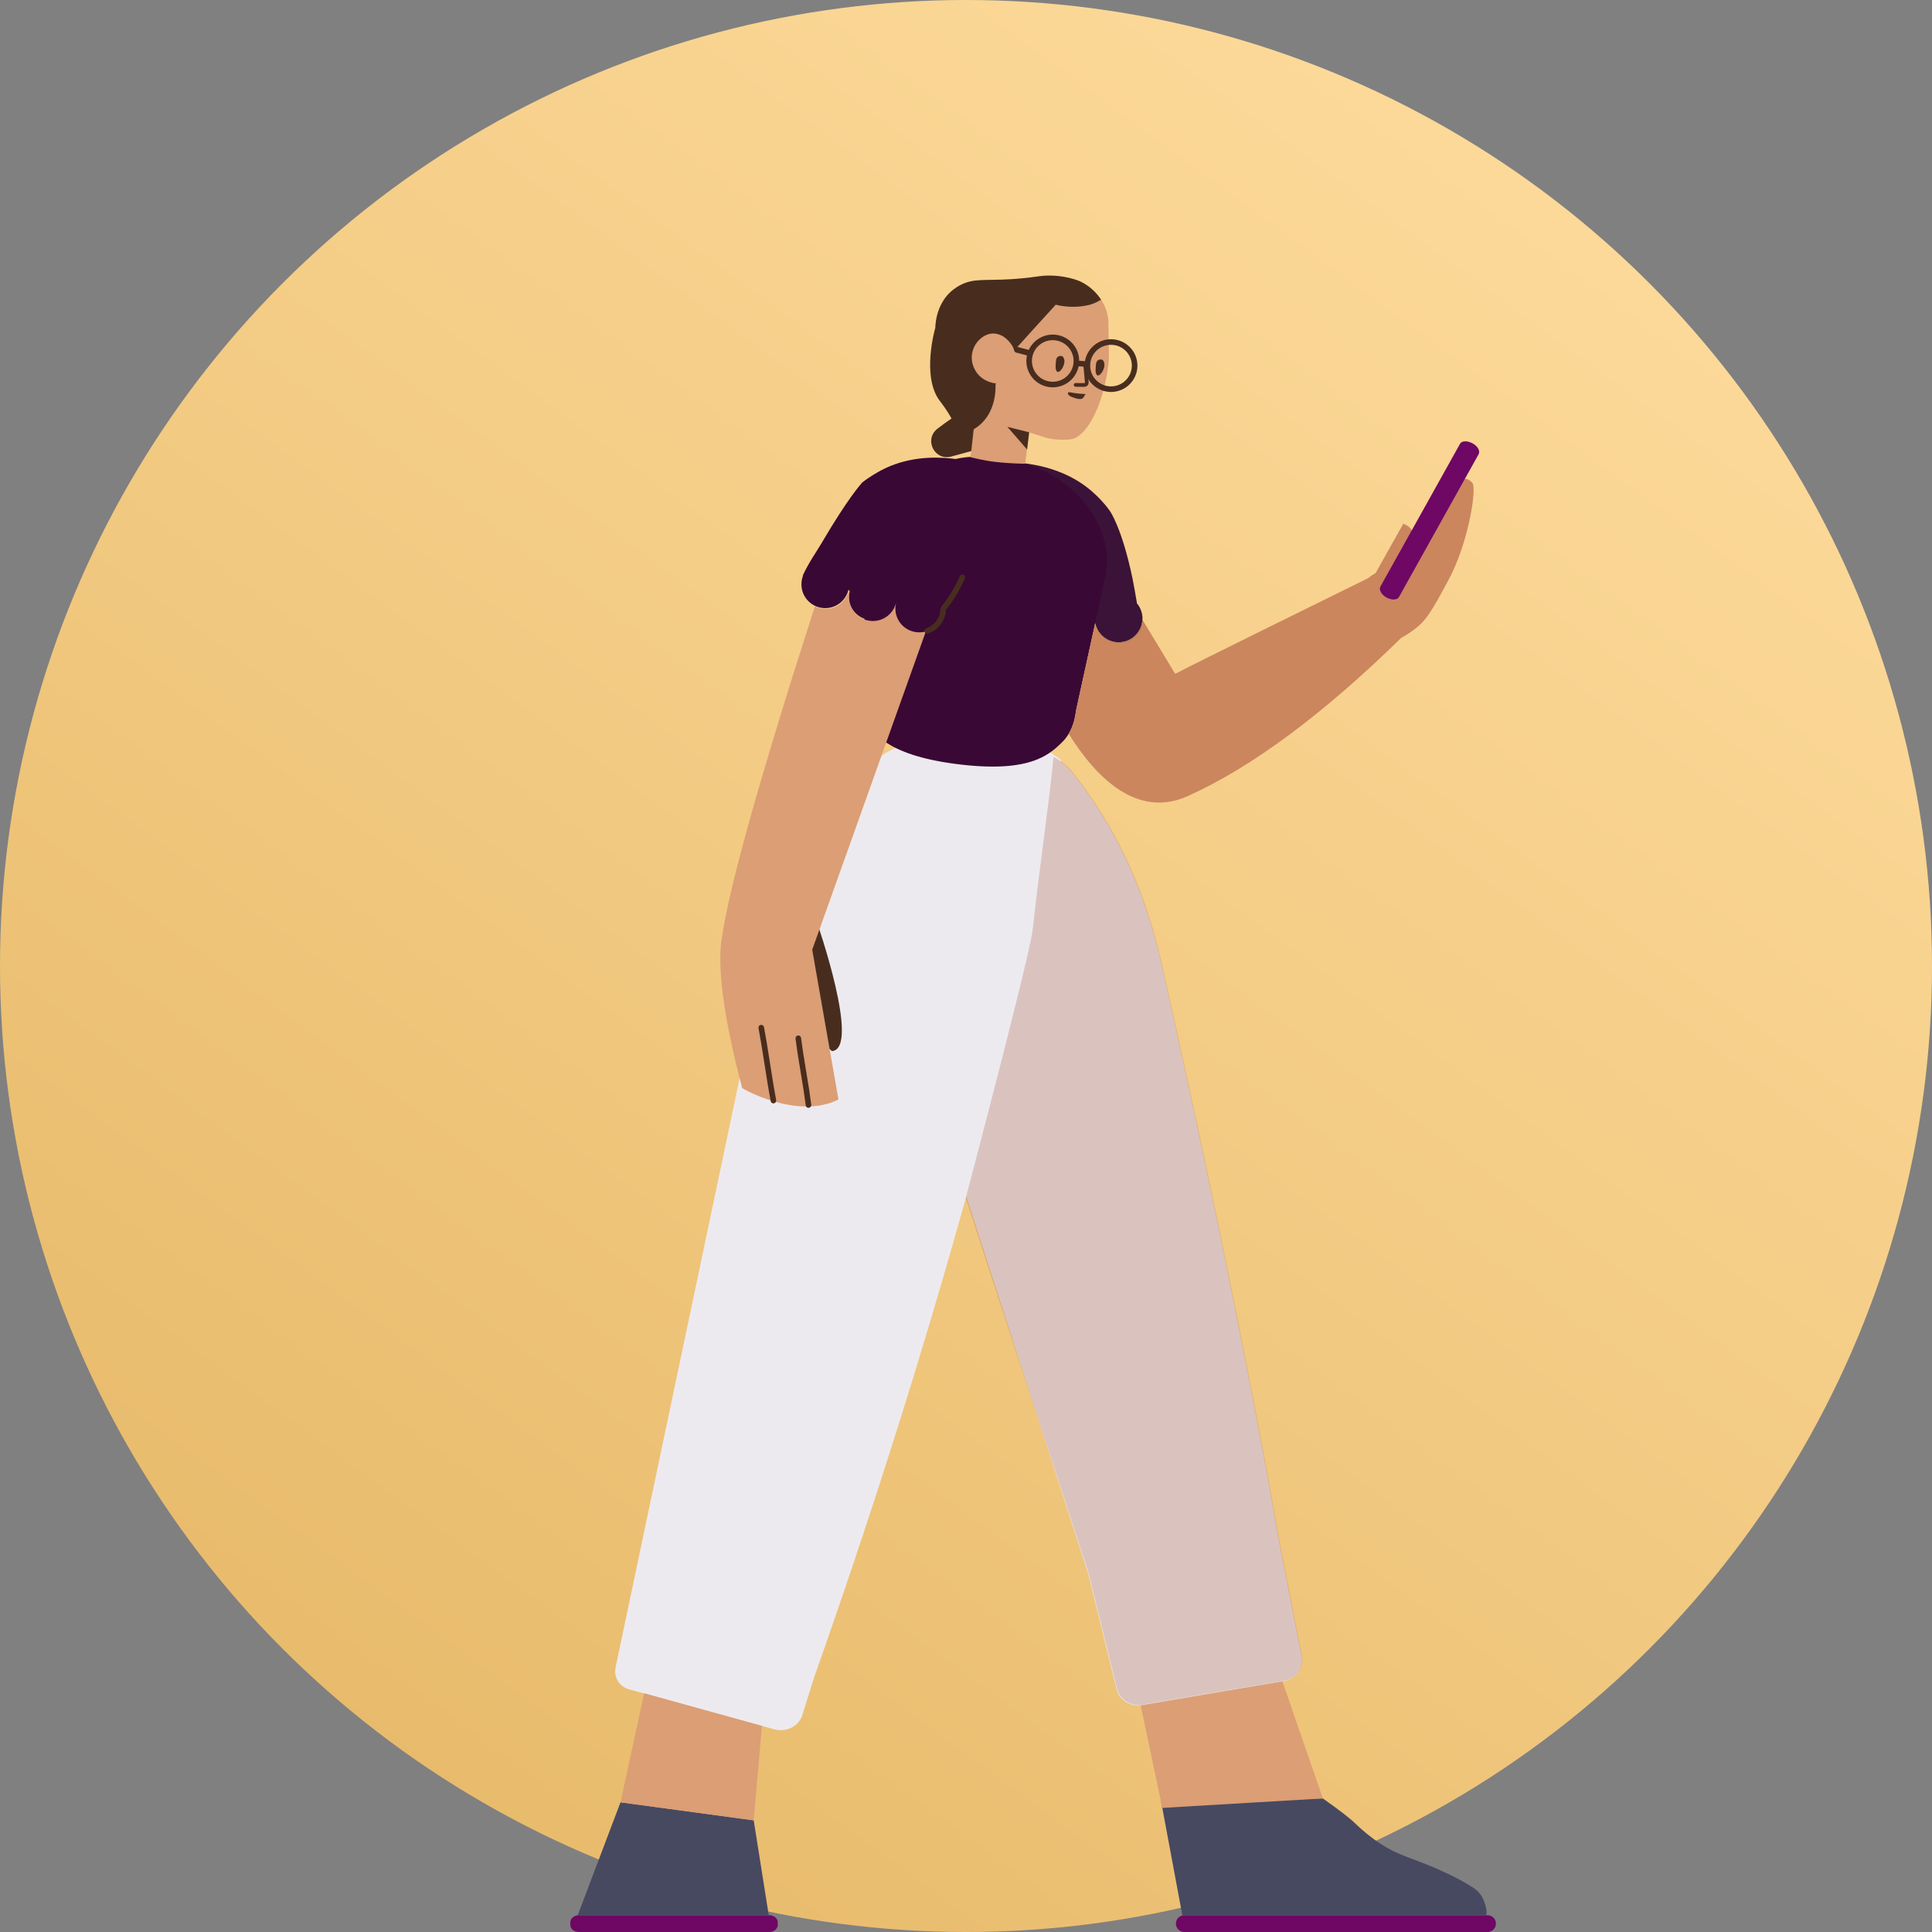
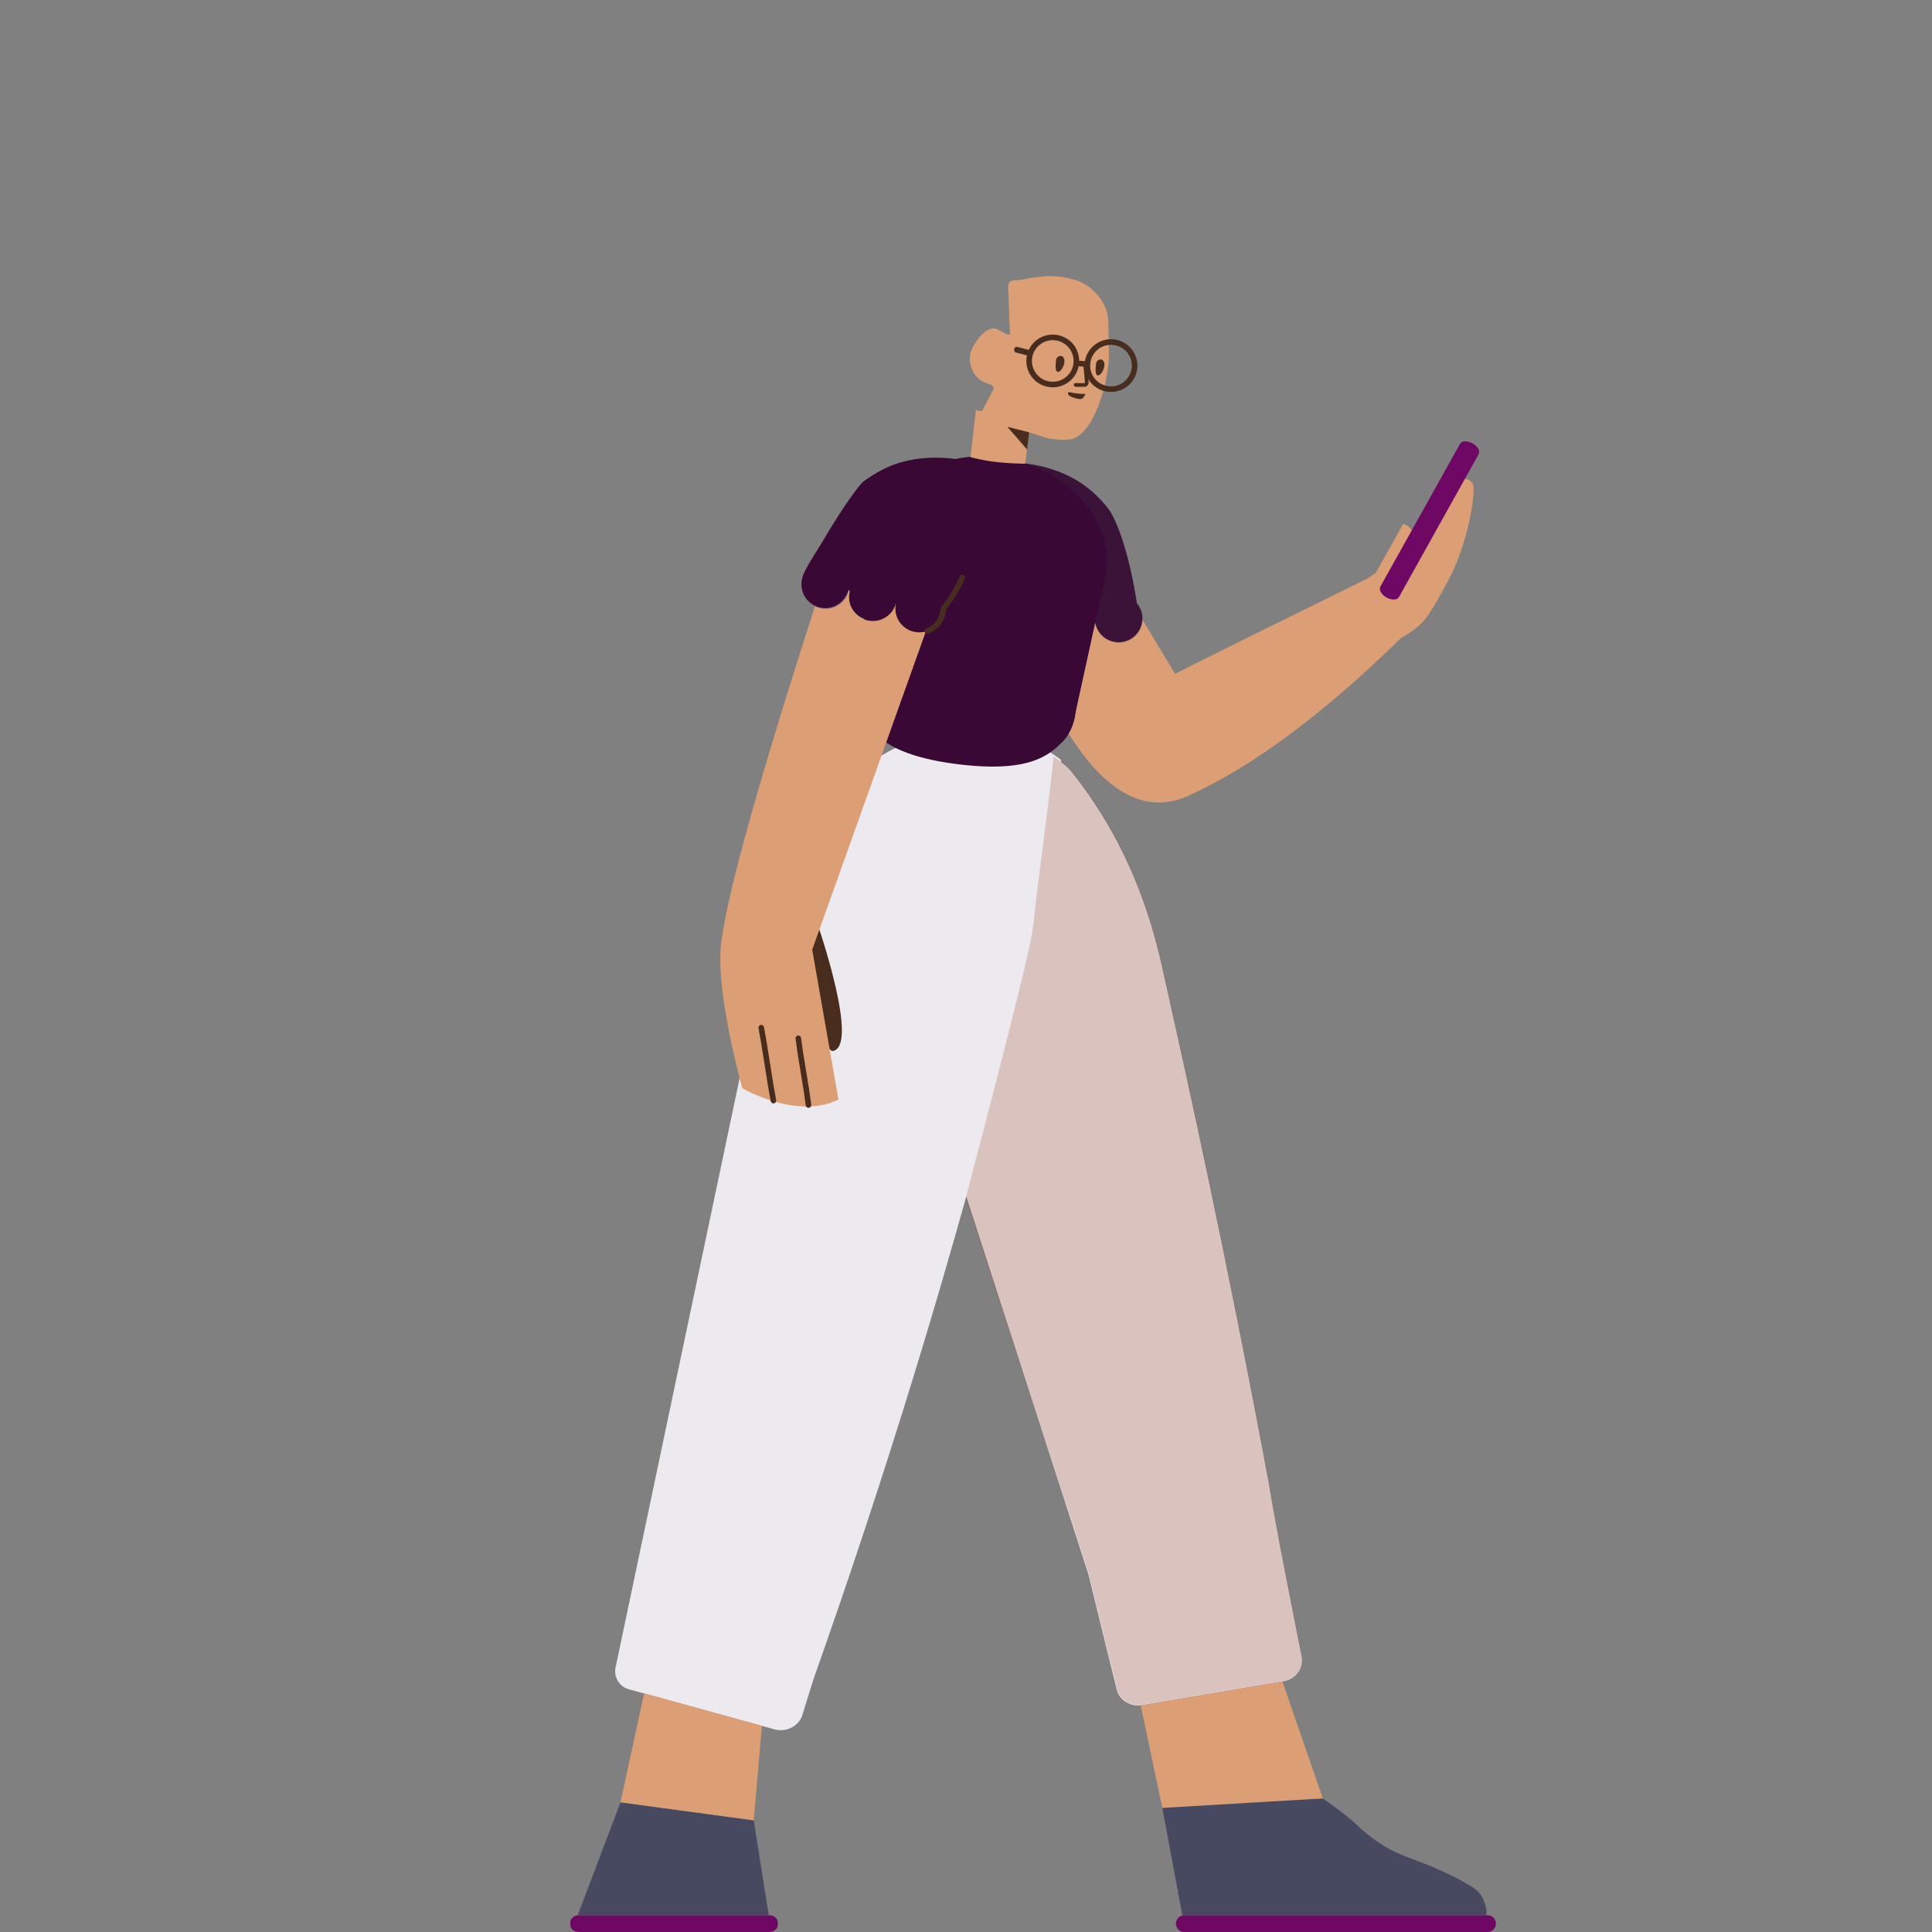
<svg xmlns="http://www.w3.org/2000/svg" width="524" height="524" viewBox="0 0 524 524" fill="none">
  <rect x="0" y="0" width="524" height="524" fill="#808080" stroke="none" />
-   <circle cx="262" cy="262" r="262" fill="url(#paint0_linear)" />
  <path d="M321.205 519.458C319.951 519.458 318.934 520.475 318.934 521.729C318.934 522.983 319.951 524 321.205 524H403.458C404.712 524 405.729 522.983 405.729 521.729C405.729 520.475 404.712 519.458 403.458 519.458H321.205ZM156.952 524H208.676C209.887 524 210.946 523.127 210.946 522.079V521.38C210.946 520.332 209.937 519.458 208.676 519.458H156.952C155.741 519.458 154.682 520.332 154.682 521.38V522.079C154.682 523.127 155.691 524 156.952 524Z" fill="#6F0765" />
  <path d="M320.683 519.519C320.85 519.48 321.025 519.459 321.205 519.459H403.101C403.155 519.182 403.182 518.834 403.174 518.383C403.118 518.031 403.111 517.627 403.003 517.225C402.355 514.814 401.57 513.213 399.274 511.789C396.978 510.366 394.634 509.094 392.192 507.976C383.185 503.743 380.108 503.796 374.185 499.913C371.735 498.29 369.481 496.412 367.376 494.379C365.973 493.024 363.109 490.823 358.782 487.775L314.898 488.49L320.683 519.519ZM156.677 519.474C156.768 519.464 156.86 519.459 156.953 519.459H208.502L204.423 493.716L168.293 488.822L156.677 519.474Z" fill="#474961" />
  <path d="M262.071 324.519C273.857 360.958 282.81 388.673 295.196 426.959L302.786 457.88C303.339 460.951 306.505 463.016 309.773 462.462L348.174 455.966C351.441 455.412 353.652 452.441 353.049 449.369C351.592 442.067 350.335 435.621 349.279 430.182C347.47 421.017 346.616 416.585 345.61 410.945C345.007 407.521 344.504 404.65 344.203 402.737C332.542 340.04 321.785 291.897 315.955 265.711C313.492 254.481 308.767 233.279 292.532 211.776C291.477 210.417 290.622 209.359 290.12 208.704C289.369 207.936 288.574 207.265 287.755 206.681C287.774 206.5 287.792 206.32 287.811 206.139C283.724 203.212 280.283 199.733 263.934 198.774C263.53 198.774 263.076 198.724 262.672 198.724C246.827 198.169 232.143 206.495 224.977 219.766L212.715 242.424C210.949 245.653 209.687 249.085 208.981 252.617L166.955 452.261C166.405 454.871 167.982 457.458 170.554 458.166L210.091 469.047C213.32 469.905 216.701 468.139 217.61 465.162L220.688 455.271C230.074 428.779 239.258 401.075 248.089 372.312C253.042 356.129 257.695 340.191 262.071 324.519Z" fill="#EDEAEF" />
  <path d="M221.658 250.393C221.658 250.393 233.464 284.339 225.673 285.089C225.673 285.089 221.364 282.156 218.873 273.996L216.838 259.035L221.658 250.393Z" fill="#482D1F" />
  <path opacity="0.2" d="M285.387 205.082C285.508 205.169 285.628 205.256 285.749 205.343C284.135 221.129 281.855 235.557 280.191 251.344C280.164 251.438 280.137 251.532 280.11 251.626C280.104 251.81 280.093 251.979 280.077 252.13C279.608 256.427 273.563 280.682 261.944 324.895C275.515 366.843 281.723 384.894 295.294 426.843L302.884 457.764C303.436 460.835 306.603 462.9 309.87 462.346L348.271 455.85C351.538 455.296 353.75 452.325 353.147 449.253C351.689 441.951 350.433 435.505 349.377 430.066C347.568 420.901 346.713 416.469 345.708 410.829C345.105 407.405 344.602 404.534 344.301 402.621C332.639 339.924 321.883 291.781 316.053 265.595C313.59 254.365 308.865 233.163 292.63 211.66C291.574 210.301 290.72 209.243 290.217 208.588C288.73 207.066 287.074 205.929 285.387 205.082Z" fill="#8C2A00" />
  <path d="M277.512 125.601C275.724 125.086 273.852 124.694 271.904 124.442L269.049 124.092C265.51 123.636 262.203 123.813 259.155 124.492L259.155 124.492C258.793 124.443 258.42 124.397 258.036 124.356C252.839 123.802 245.673 124.003 238.962 127.578C238.053 128.081 236.136 129.088 233.865 130.851C233.815 130.851 233.815 130.901 233.815 130.901C233.461 131.304 229.828 135.382 223.066 146.912C221.401 149.731 219.332 152.601 217.768 156.025C217.742 156.115 217.736 156.209 217.747 156.3C217.499 156.984 217.364 157.723 217.364 158.492C217.364 162.051 220.256 164.937 223.823 164.937C226.86 164.937 229.407 162.846 230.098 160.028L230.397 160.107C230.256 160.636 230.181 161.192 230.181 161.765C230.181 164.555 231.959 166.932 234.446 167.828L232.506 183.623C232.489 184.179 232.478 184.684 232.41 185.234C232.153 187.739 232.15 191.492 233.972 194.455C236.511 198.622 240.294 204.667 258.901 207.154C278.911 209.814 284.394 204.907 287.978 201.391C290.457 199.007 291.4 195.876 291.77 193.284C291.837 192.734 291.949 192.24 292.066 191.697L297.048 168.99C297.622 171.963 300.243 174.209 303.391 174.209C306.958 174.209 309.85 171.324 309.85 167.764C309.85 166.199 309.29 164.763 308.36 163.647C307.948 161.128 307.536 158.842 307.125 156.788C304.248 142.993 300.968 138.512 300.968 138.512C299.303 136.195 297.688 134.685 296.931 133.98C291.381 128.744 284.518 126.68 279.371 125.874C278.722 125.761 278.101 125.672 277.512 125.601Z" fill="#390835" />
  <path d="M358.779 487.775L347.817 456.024L309.383 462.552L315.248 490.342L358.779 487.775ZM206.652 468.103L174.714 459.244L168.29 488.822L204.42 493.716L206.652 468.103ZM279.104 117.249C279.24 117.294 279.379 117.339 279.521 117.384C283.86 118.794 283.608 118.693 283.911 118.794C287.14 119.499 289.865 119.247 290.37 119.147C294.558 118.593 299.049 110.587 300.563 99.359C300.715 98.453 300.715 97.547 300.765 96.641L300.614 87.628C300.614 85.614 300.059 83.651 299.049 81.939C298.948 81.737 298.847 81.586 298.747 81.435C298.393 80.932 298.04 80.428 297.687 80.025C296.324 78.414 294.71 77.256 293.044 76.451C289.108 74.84 284.668 74.689 282.195 75.041C281.842 75.091 280.732 75.242 279.167 75.444C277.704 75.796 276.291 75.998 274.828 76.048C274.02 76.098 273.415 76.803 273.415 77.609C273.718 85.396 273.886 89.692 273.919 90.498C273.97 91.706 270.892 89.088 269.529 89.038C267.107 88.988 264.079 92.915 263.322 95.432C262.515 98.05 263.474 100.719 265.089 102.38C266.249 103.538 267.612 104.042 268.52 104.294C268.924 104.294 269.378 104.696 269.529 105.2C269.529 105.2 269.529 105.25 269.58 105.301L266.451 111.292C266.401 111.443 266.35 111.494 266.35 111.494C266.35 111.494 266.397 111.519 266.482 111.565L264.685 111.191L263.222 123.993C263.222 123.993 266.561 124.93 270.378 125.327C272.922 125.591 275.482 125.741 278.057 125.775L279.104 117.249ZM309.841 168.065C309.684 171.485 306.855 174.209 303.389 174.209C300.242 174.209 297.621 171.963 297.047 168.99L292.065 191.697C291.947 192.24 291.836 192.734 291.768 193.283C291.512 195.08 290.981 197.135 289.854 199.02C297.371 211.056 308.493 222.086 322.23 215.877C339.586 208.033 358.855 193.738 380.038 172.992C381.079 172.426 382.302 171.688 383.551 170.749C386.773 168.332 388.238 165.965 393.041 156.953C397.787 147.991 400.297 134.667 399.535 131.344C399.36 130.841 397.652 128.779 395.66 130.693C393.492 132.757 386.539 144.164 383.434 149.451C383.394 149.518 383.351 149.584 383.306 149.649C384.089 146.309 383.792 143.176 380.596 142.059C380.596 142.059 377.07 148.376 373.103 155.411C372.354 155.855 371.628 156.34 370.95 156.88C363.334 160.625 323.88 180.036 318.731 182.763L309.841 168.065ZM251.117 171.244C250.542 171.412 249.934 171.502 249.305 171.502C245.738 171.502 242.846 168.616 242.846 165.057C242.846 164.571 242.9 164.097 243.002 163.642L242.985 163.637C242.254 166.396 239.735 168.43 236.74 168.43C233.173 168.43 230.281 165.545 230.281 161.986C230.281 161.413 230.356 160.857 230.496 160.328L230.197 160.249C229.507 163.067 226.959 165.158 223.923 165.158C222.874 165.158 221.883 164.908 221.008 164.466C206.154 210.619 197.757 240.551 195.815 254.263C195.704 254.718 195.621 255.208 195.567 255.733C194.701 264.162 196.612 277.288 201.298 295.111C201.338 295.217 216.164 303.812 227.408 298.21L220.293 257.581L251.117 171.244V171.244Z" fill="#DB9E75" />
  <path opacity="0.177" d="M278.061 125.774C290.107 129.466 298.248 138.81 299.994 148.795C300.477 151.492 300.283 154.309 299.651 156.971L297.075 168.711C297.437 171.928 300.173 174.429 303.494 174.429C307.061 174.429 309.953 171.544 309.953 167.985C309.953 166.399 309.379 164.924 308.427 163.777C307.927 160.486 307.789 159.809 307.228 157.009C304.352 143.213 301.072 138.732 301.072 138.732C299.407 136.416 297.724 134.783 296.967 134.078C291.416 128.842 284.94 126.779 279.793 125.973C279.214 125.873 278.631 125.811 278.061 125.774Z" fill="#444444" />
-   <path opacity="0.2" d="M309.841 168.065C309.684 171.484 306.855 174.209 303.389 174.209C300.242 174.209 297.621 171.963 297.047 168.99L292.065 191.696C291.947 192.24 291.836 192.734 291.768 193.283C291.512 195.08 290.981 197.134 289.854 199.02C297.371 211.056 308.493 222.086 322.23 215.877C339.586 208.033 358.855 193.738 380.038 172.992C381.079 172.426 382.302 171.688 383.551 170.748C386.773 168.332 388.238 165.965 393.041 156.953C397.787 147.991 400.297 134.667 399.535 131.344C399.36 130.84 397.652 128.779 395.66 130.692C393.492 132.757 386.539 144.164 383.434 149.451C383.394 149.518 383.351 149.584 383.306 149.649C384.089 146.309 383.792 143.176 380.596 142.059C380.596 142.059 377.07 148.376 373.103 155.411C372.354 155.855 371.628 156.34 370.95 156.88C363.334 160.625 323.88 180.035 318.731 182.763L309.841 168.065Z" fill="#8C2A00" />
  <path d="M399.366 120.231C397.953 119.476 396.439 119.526 395.985 120.382L374.387 159.101C373.933 159.957 374.639 161.266 376.052 162.071C377.465 162.826 378.979 162.776 379.433 161.92L401.031 123.202C401.536 122.296 400.779 120.986 399.366 120.231Z" fill="#6F0765" />
-   <path d="M270.19 103.967L269.934 103.991C269.278 103.84 267.209 103.538 265.594 101.877C263.979 100.265 263.021 97.597 263.878 94.979C264.635 92.461 267.057 90.397 269.48 90.447C270.842 90.498 271.952 91.152 272.104 91.253C273.87 92.411 274.677 94.022 274.677 94.022L275.178 95.152C275.355 94.875 275.524 94.615 275.686 94.375C279.219 90.447 282.751 86.57 286.334 82.643C288.352 83.147 291.683 83.6 295.467 82.694C296.678 82.392 297.738 81.787 298.646 81.284C298.293 80.78 297.94 80.277 297.587 79.874C296.224 78.263 294.61 77.105 292.944 76.299C289.008 74.688 284.568 74.537 282.095 74.89C281.742 74.94 280.632 75.091 279.067 75.292C278.613 75.343 278.159 75.393 277.604 75.443C276.292 75.544 275.283 75.645 274.677 75.695C267.007 76.199 264.03 75.343 260.195 77.457C259.488 77.86 257.873 78.817 256.511 80.579C254.392 83.344 253.75 86.473 253.656 89.072L253.635 89.038C253.635 89.038 249.85 102.128 254.896 108.724C256.403 110.693 257.406 112.268 258.071 113.508C256.92 114.288 255.594 115.234 254.19 116.327C250.557 119.247 253.483 125.037 257.974 123.829L263.435 122.347L264.1 116.416C270.073 112.95 270.071 105.809 270.002 104.318C270.064 104.201 270.127 104.084 270.19 103.967Z" fill="#482D1F" />
  <path d="M278.572 121.926L273.216 115.765L279.127 117.251L278.572 121.926Z" fill="#482D1F" />
  <path d="M297.29 98.553C297.189 99.409 296.987 100.92 297.391 101.574C298.047 102.632 299.813 100.215 299.51 98.503C299.359 97.798 299.006 97.496 298.602 97.496C297.946 97.446 297.391 97.899 297.29 98.553ZM286.441 97.597C286.34 98.453 286.138 99.963 286.542 100.618C287.198 101.675 288.964 99.258 288.661 97.546C288.51 96.842 288.156 96.54 287.753 96.54C287.097 96.489 286.542 96.942 286.441 97.597ZM294.815 98.659C294.79 98.382 294.545 98.177 294.267 98.202C293.99 98.227 293.785 98.472 293.81 98.75L294.262 103.739C294.262 103.803 294.193 103.889 294.173 103.891C293.831 103.917 293.622 103.917 292.76 103.901C292.353 103.893 292.072 103.889 291.739 103.889C291.461 103.889 291.235 104.115 291.235 104.394C291.235 104.673 291.461 104.899 291.739 104.899C292.064 104.899 292.339 104.902 292.741 104.91C293.64 104.927 293.863 104.927 294.212 104.899C294.806 104.899 295.272 104.318 295.27 103.694L294.815 98.659ZM290.982 107.767C291.487 107.969 293.102 108.573 293.707 107.969C293.96 107.717 294.414 106.861 294.414 106.861C294.414 106.861 293.051 106.861 291.436 106.609C290.528 106.458 289.872 106.257 289.67 106.509C289.62 106.559 289.67 106.71 289.67 106.811C289.771 107.314 290.629 107.667 290.982 107.767Z" fill="#482D1F" />
  <path d="M279.025 94.9L275.915 94.087C275.531 93.987 275.146 94.25 275.055 94.674C274.965 95.098 275.202 95.523 275.586 95.623L278.526 96.391C278.422 96.877 278.367 97.381 278.367 97.899C278.367 101.849 281.575 105.05 285.532 105.05C288.992 105.05 291.88 102.602 292.551 99.347L294.167 99.458C294.325 103.269 297.471 106.309 301.327 106.309C305.284 106.309 308.492 103.107 308.492 99.157C308.492 95.208 305.284 92.006 301.327 92.006C297.783 92.006 294.839 94.574 294.263 97.948L292.697 97.84C292.666 93.917 289.469 90.748 285.532 90.748C282.648 90.748 280.162 92.448 279.025 94.9ZM295.704 98.577C295.996 95.737 298.401 93.52 301.327 93.52C304.448 93.52 306.978 96.044 306.978 99.157C306.978 102.271 304.448 104.795 301.327 104.795C298.205 104.795 295.675 102.271 295.675 99.157C295.675 99.112 295.675 99.068 295.677 99.023C295.702 98.955 295.718 98.883 295.724 98.807C295.729 98.728 295.722 98.65 295.704 98.577ZM285.532 103.536C282.41 103.536 279.88 101.012 279.88 97.899C279.88 94.786 282.41 92.261 285.532 92.261C288.654 92.261 291.184 94.786 291.184 97.899C291.184 101.012 288.654 103.536 285.532 103.536Z" fill="#482D1F" />
  <path d="M217.267 281.506C217.215 281.091 216.837 280.797 216.422 280.848C216.008 280.899 215.713 281.277 215.764 281.692C216.086 284.293 216.401 286.305 217.151 290.78C217.898 295.234 218.21 297.231 218.529 299.803C218.58 300.218 218.958 300.513 219.373 300.461C219.788 300.41 220.082 300.032 220.031 299.617C219.709 297.017 219.394 295.004 218.644 290.53C217.897 286.076 217.585 284.078 217.267 281.506ZM207.211 278.581C207.134 278.17 206.739 277.9 206.328 277.977C205.917 278.054 205.646 278.449 205.723 278.86C206.249 281.669 206.608 283.855 207.369 288.731C208.131 293.622 208.492 295.818 209.022 298.647C209.099 299.058 209.494 299.329 209.905 299.252C210.316 299.175 210.587 298.779 210.51 298.368C209.983 295.559 209.625 293.373 208.864 288.498C208.102 283.607 207.741 281.41 207.211 278.581ZM256.559 165.379C256.57 165.367 256.581 165.355 256.591 165.342C258.498 163.009 260.271 160.161 261.694 156.909C261.862 156.526 261.687 156.08 261.304 155.912C260.921 155.745 260.475 155.919 260.307 156.302C258.941 159.424 257.241 162.155 255.419 164.384C255.295 164.535 255.24 164.72 255.249 164.901C255.123 165.036 255.046 165.218 255.046 165.417C255.046 165.578 255.029 165.743 254.995 165.94C254.979 166.026 254.961 166.118 254.936 166.233C254.922 166.298 254.87 166.528 254.868 166.536C254.391 168.35 253.002 169.797 251.225 170.388C250.828 170.52 250.613 170.948 250.745 171.345C250.877 171.742 251.306 171.956 251.702 171.824C253.96 171.074 255.725 169.235 256.34 166.89C256.338 166.901 256.398 166.631 256.415 166.555C256.444 166.423 256.466 166.312 256.485 166.203C256.535 165.925 256.56 165.674 256.56 165.417C256.56 165.404 256.56 165.391 256.559 165.379Z" fill="#482D1F" />
  <defs>
    <linearGradient id="paint0_linear" x1="448.79" y1="-8.328" x2="64.408" y2="516.075" gradientUnits="userSpaceOnUse">
      <stop stop-color="#FFDD9F" />
      <stop offset="1" stop-color="#E6B867" />
    </linearGradient>
  </defs>
</svg>